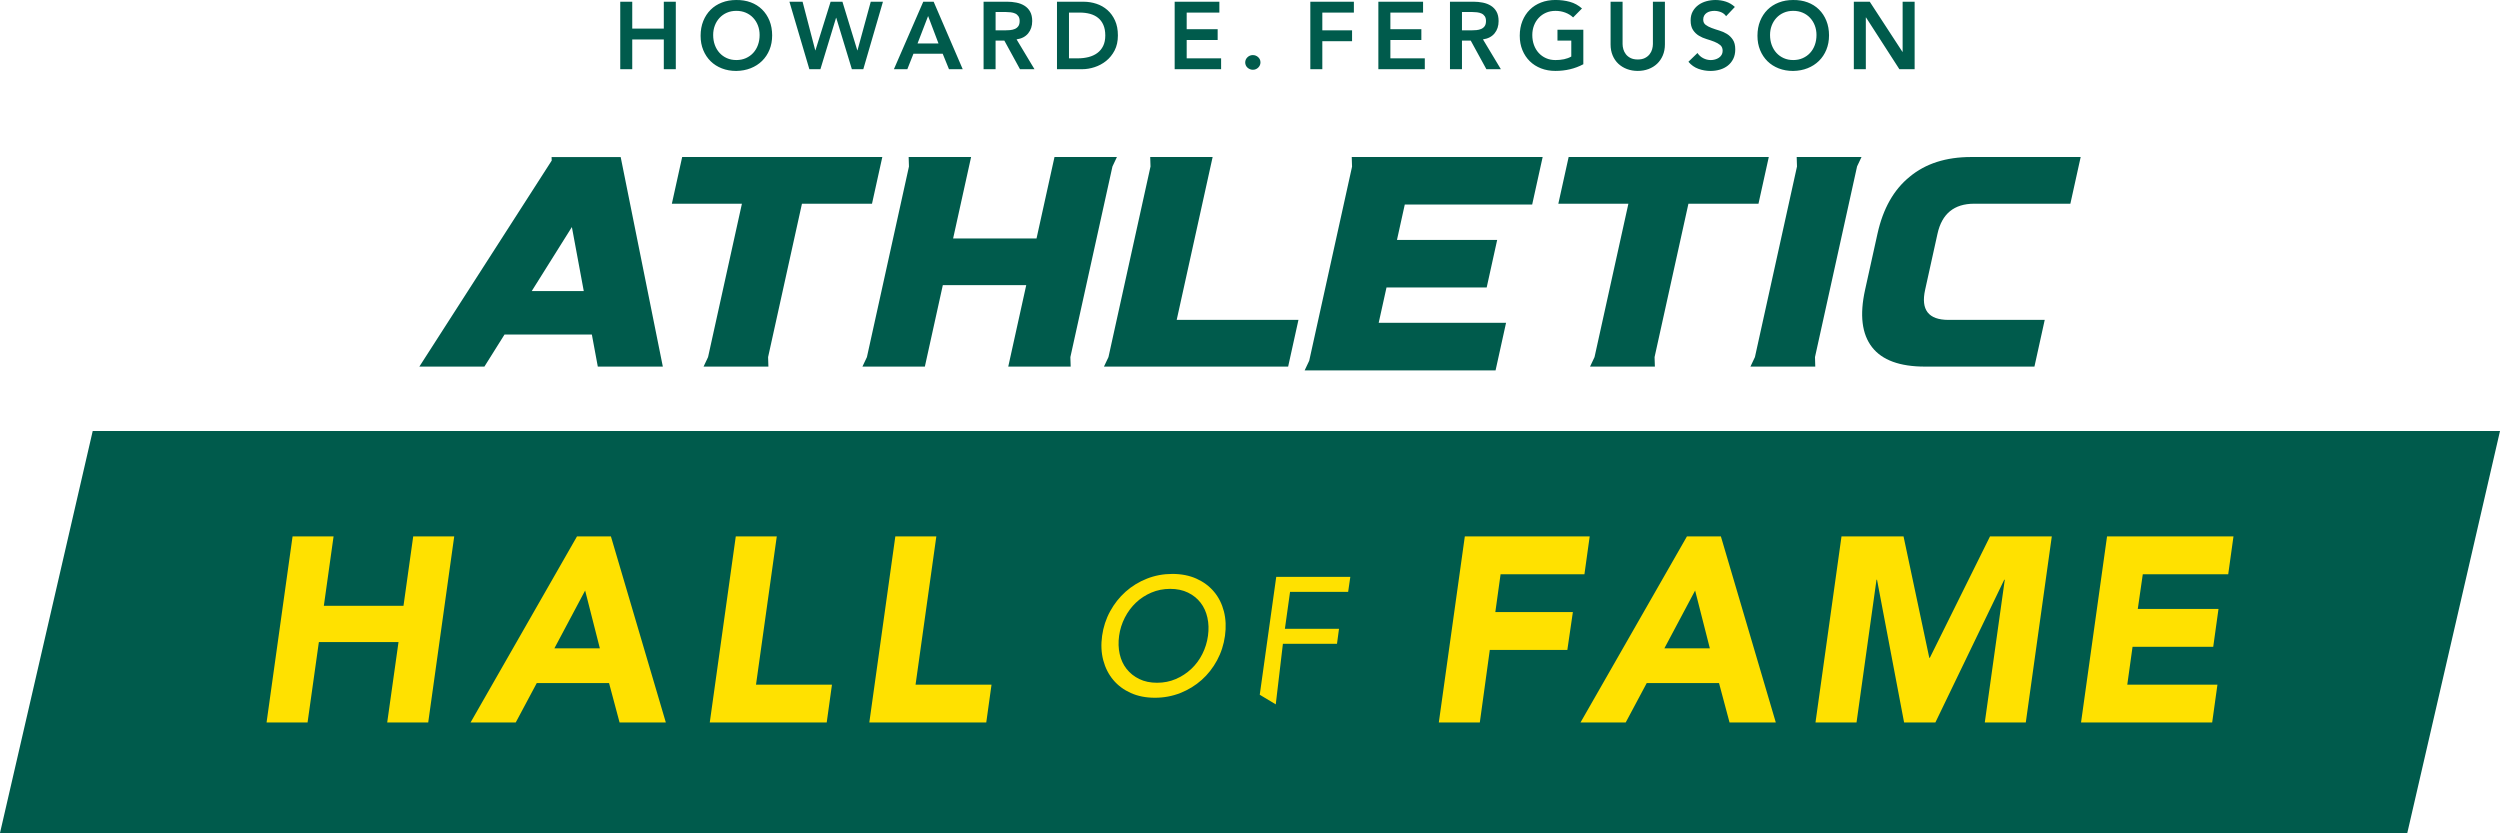
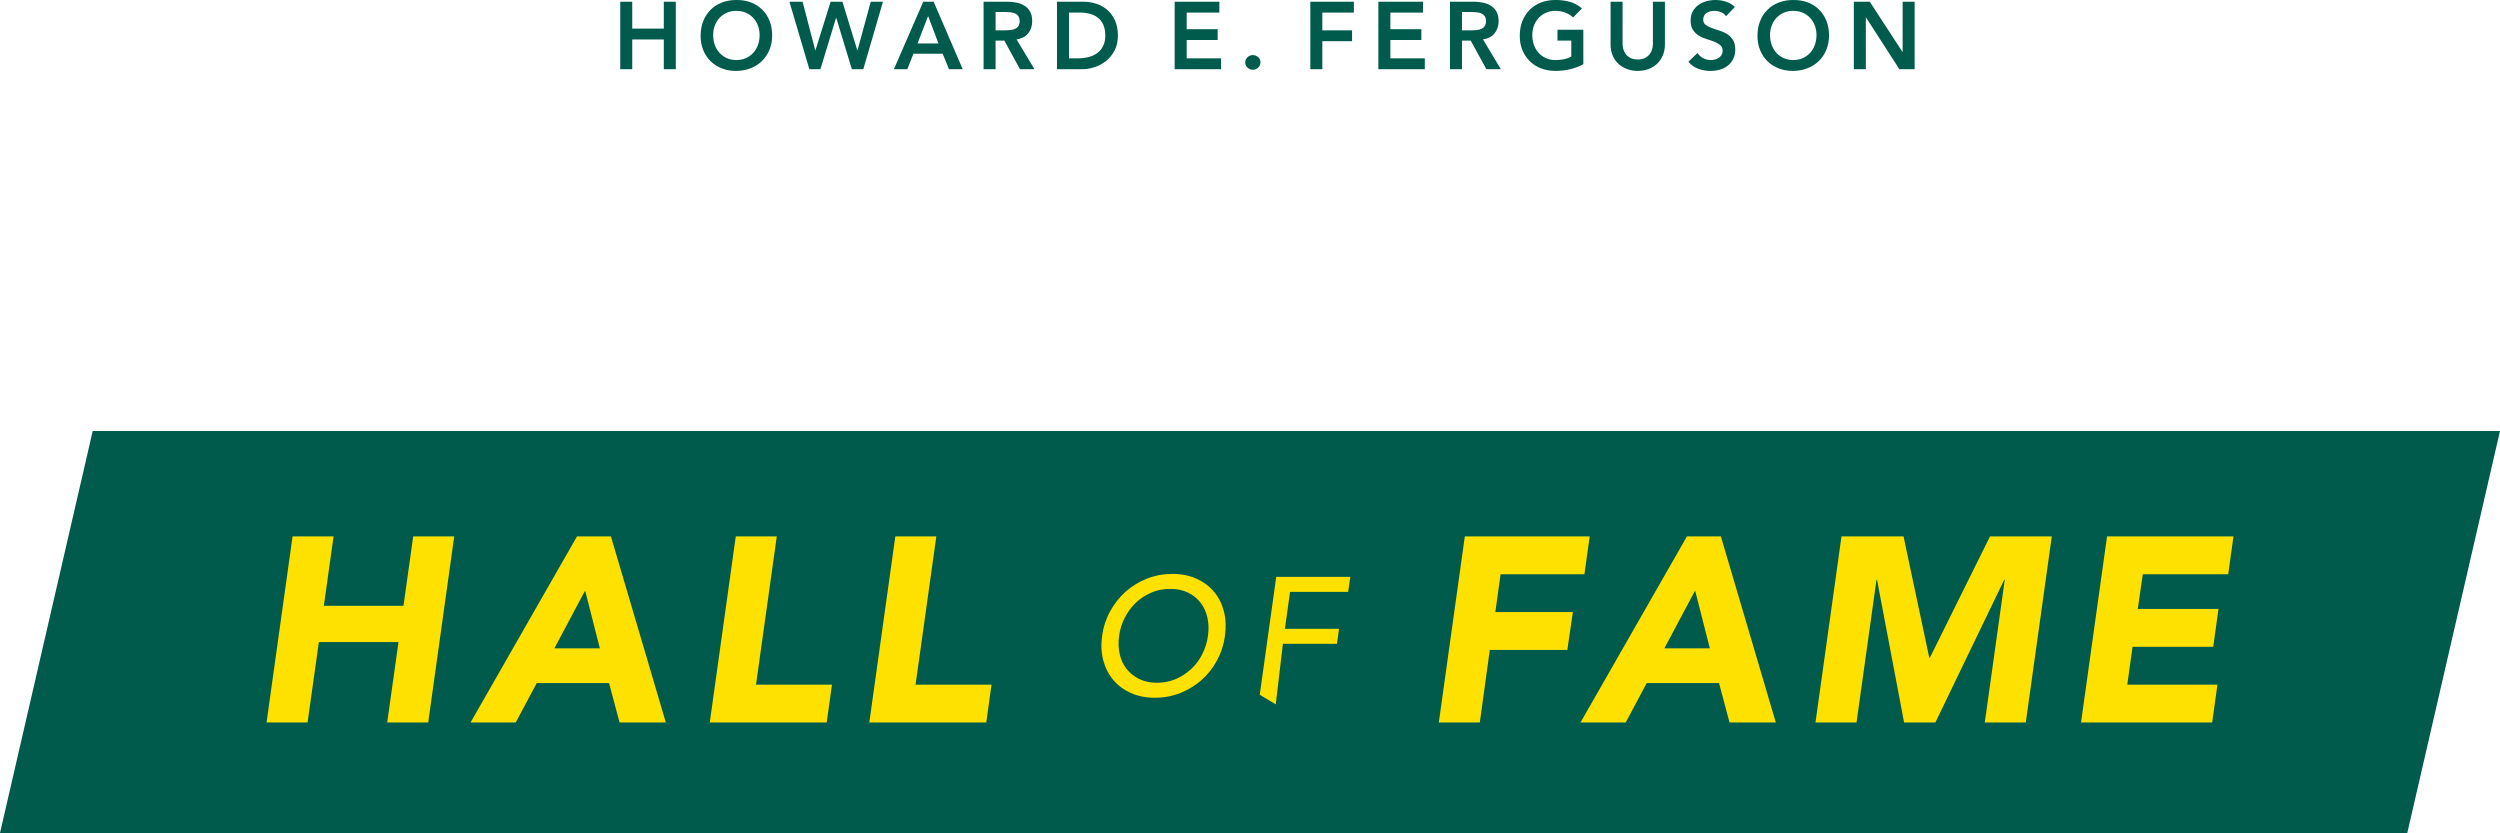
<svg xmlns="http://www.w3.org/2000/svg" id="Layer_2" data-name="Layer 2" viewBox="0 0 1154.18 384.56">
  <defs>
    <style>
      .cls-1 {
        fill: #005b4c;
      }

      .cls-2 {
        fill: #ffe100;
      }
    </style>
  </defs>
  <g id="Layer_1-2" data-name="Layer 1">
    <g>
      <polygon class="cls-1" points="1154.18 198.99 42.8 198.99 0 384.56 1111.38 384.56 1154.18 198.99" />
      <path class="cls-2" d="M960.74,333.55h60.56l2.43-17.47h-41.62l2.43-17.48h37.25l2.43-17.47h-37.26l2.31-16.02h39.44l2.43-17.47h-58.37l-12.01,85.92ZM838.17,333.55h18.94l9.22-65.9h.24l12.5,65.9h14.44l31.79-65.9h.25l-9.23,65.9h18.93l12.01-85.92h-28.52l-27.79,56.06h-.25l-11.89-56.06h-28.64l-12.01,85.92ZM789.38,299.33h-20.99l14.2-26.7,6.8,26.7ZM729.67,333.55h20.87l9.71-18.2h33.37l4.86,18.2h21.36l-25.36-85.92h-15.66l-49.15,85.92ZM664.26,333.55h18.93l4.61-33.5h35.8l2.55-17.47h-35.8l2.43-17.47h38.71l2.43-17.47h-57.65l-12.01,85.92ZM581.6,320.75l7.38,4.44,3.3-27.96h24.97l.93-6.92h-24.98l2.38-17.06h26.82l1-6.92h-34.2l-7.61,54.41ZM525.96,313.48c-2.36-1.15-4.3-2.7-5.84-4.65-1.54-1.95-2.6-4.24-3.19-6.88-.59-2.64-.68-5.44-.27-8.42.41-2.97,1.3-5.77,2.65-8.41,1.36-2.64,3.06-4.93,5.11-6.88,2.05-1.95,4.42-3.5,7.11-4.65,2.69-1.15,5.6-1.73,8.72-1.73s5.87.58,8.22,1.73c2.36,1.15,4.29,2.7,5.8,4.65,1.51,1.95,2.56,4.24,3.15,6.88.59,2.64.68,5.44.27,8.41-.41,2.97-1.28,5.78-2.61,8.42s-3.03,4.93-5.11,6.88c-2.08,1.95-4.45,3.5-7.11,4.65-2.66,1.15-5.56,1.73-8.68,1.73s-5.87-.58-8.22-1.73M544.94,319.94c3.69-1.46,6.96-3.47,9.84-6.03,2.87-2.56,5.23-5.58,7.11-9.07s3.09-7.25,3.65-11.3c.56-4.04.39-7.81-.5-11.29-.9-3.48-2.42-6.51-4.57-9.07-2.15-2.56-4.86-4.57-8.11-6.03-3.26-1.46-6.96-2.19-11.11-2.19s-8.07.73-11.76,2.19-6.97,3.47-9.84,6.03c-2.87,2.56-5.25,5.58-7.15,9.07-1.9,3.48-3.13,7.25-3.69,11.29-.56,4.05-.39,7.81.54,11.3.92,3.48,2.46,6.51,4.61,9.07,2.15,2.56,4.85,4.57,8.11,6.03,3.25,1.46,6.95,2.19,11.11,2.19s8.07-.73,11.76-2.19M401.33,333.55h54l2.43-17.47h-35.07l9.59-68.44h-18.93l-12.01,85.92ZM327.67,333.55h54l2.43-17.47h-35.07l9.59-68.44h-18.93l-12.01,85.92ZM276.94,299.33h-21l14.2-26.7,6.8,26.7ZM217.23,333.55h20.87l9.71-18.2h33.37l4.86,18.2h21.36l-25.36-85.92h-15.65l-49.15,85.92ZM123.06,333.55h18.93l5.22-37.13h36.77l-5.22,37.13h18.93l12.01-85.92h-18.93l-4.49,32.04h-36.77l4.49-32.04h-18.93l-12.01,85.92Z" />
-       <path class="cls-1" d="M269.5,134.39h-24.02l18.54-29.57,5.49,29.57ZM275.98,169.25h30.03l-19.46-96.75h-31.9l.06,1.63-61.11,95.13h30.03l9.3-14.83h40.31l2.75,14.83ZM402.58,94.05l4.76-21.56h-92.4l-4.76,21.56h32.34l-15.63,70.81-2.07,4.39h29.93l-.14-4.39,15.63-70.81h32.34ZM513.58,76.88l2.07-4.39h-28.82l-8.29,37.59h-38.51l8.3-37.59h-28.83l.14,4.39-19.41,87.99-2.07,4.38h28.82l8.29-37.6h38.51l-8.3,37.6h28.82l-.14-4.38,19.42-87.99ZM599.46,147.68h-56.21l16.59-75.19h-28.82l.14,4.38-19.41,87.99-2.08,4.38h85.03l4.76-21.56ZM707.36,94.44l4.84-21.95h-88.14l.14,4.46-19.77,89.58-2.11,4.46h88.14l4.84-21.95h-58.8l3.61-16.33h46.25l4.84-21.95h-46.26l3.6-16.32h58.8ZM811.84,94.05l4.76-21.56h-92.4l-4.76,21.56h32.34l-15.63,70.81-2.07,4.39h29.93l-.14-4.39,15.63-70.81h32.34ZM857.34,76.87l2.07-4.38h-29.93l.14,4.38-19.42,87.99-2.07,4.39h29.93l-.13-4.39,19.42-87.99ZM960.6,72.49h-50.58c-11.6,0-21.05,3.03-28.34,9.09-7.37,5.95-12.34,14.73-14.9,26.33l-5.73,25.91c-2.56,11.6-1.48,20.44,3.24,26.49,4.64,5.95,12.76,8.94,24.37,8.94h50.58l4.75-21.56h-44.41c-9.24,0-12.85-4.62-10.81-13.87l5.72-25.91c2.04-9.24,7.68-13.86,16.92-13.86h44.42l4.76-21.56Z" />
      <path class="cls-1" d="M855.86,31.95h5.54V8.05h.09l15.4,23.9h7.04V.79h-5.54v23.15h-.09l-15.09-23.15h-7.35v31.15ZM817.95,11.79c.52-1.35,1.24-2.53,2.18-3.54.94-1.01,2.06-1.81,3.37-2.38,1.3-.57,2.76-.86,4.38-.86s3.08.29,4.4.86c1.32.57,2.45,1.36,3.39,2.38.94,1.01,1.67,2.19,2.18,3.54.51,1.35.77,2.8.77,4.36,0,1.67-.26,3.21-.77,4.62-.51,1.41-1.24,2.63-2.18,3.65-.94,1.03-2.07,1.83-3.39,2.42-1.32.59-2.79.88-4.4.88s-3.07-.29-4.38-.88c-1.3-.58-2.43-1.39-3.37-2.42-.94-1.03-1.66-2.25-2.18-3.65-.51-1.41-.77-2.95-.77-4.62,0-1.56.25-3.01.77-4.36M812.6,23.15c.82,2,1.96,3.7,3.41,5.13,1.45,1.42,3.18,2.52,5.19,3.3,2.01.78,4.22,1.17,6.62,1.17,2.44-.03,4.67-.45,6.69-1.26,2.02-.8,3.77-1.93,5.23-3.36,1.47-1.44,2.61-3.15,3.43-5.15.82-2,1.24-4.21,1.24-6.65s-.41-4.75-1.24-6.78c-.82-2.02-1.96-3.75-3.43-5.19-1.46-1.44-3.21-2.53-5.23-3.28-2.02-.75-4.25-1.11-6.69-1.08-2.41,0-4.61.39-6.62,1.17-2.01.78-3.74,1.88-5.19,3.32-1.45,1.44-2.59,3.18-3.41,5.21-.82,2.04-1.23,4.31-1.23,6.8s.41,4.65,1.23,6.65M800.94,3.21c-1.23-1.14-2.62-1.96-4.16-2.46-1.54-.5-3.13-.75-4.78-.75-1.44,0-2.84.19-4.22.57-1.38.38-2.6.96-3.67,1.74-1.07.78-1.94,1.75-2.6,2.93-.66,1.17-.99,2.57-.99,4.18,0,1.85.37,3.32,1.1,4.43.73,1.1,1.64,1.98,2.73,2.64s2.27,1.18,3.56,1.56c1.29.38,2.48.78,3.56,1.21,1.08.43,1.99.95,2.73,1.56.73.62,1.1,1.5,1.1,2.64,0,.7-.16,1.33-.48,1.87-.32.54-.75.99-1.28,1.34-.53.35-1.12.62-1.76.79-.64.18-1.29.27-1.94.27-1.23,0-2.4-.29-3.5-.86-1.1-.57-1.99-1.37-2.66-2.4l-4.18,4.05c1.29,1.53,2.83,2.61,4.62,3.26,1.79.65,3.65.97,5.59.97,1.53,0,2.98-.21,4.36-.62s2.59-1.03,3.63-1.85c1.04-.82,1.87-1.85,2.49-3.1.62-1.24.93-2.7.93-4.38,0-1.85-.37-3.33-1.1-4.44-.73-1.11-1.64-2.01-2.73-2.69-1.09-.67-2.27-1.2-3.57-1.58-1.29-.38-2.48-.78-3.56-1.19-1.09-.41-2-.89-2.73-1.45-.73-.56-1.1-1.36-1.1-2.42,0-.7.14-1.31.44-1.83.29-.51.68-.93,1.17-1.26.49-.32,1.03-.56,1.63-.7.6-.14,1.22-.22,1.87-.22,1.08,0,2.12.2,3.1.59.98.4,1.77,1.02,2.35,1.87l4.05-4.27ZM768.64.79h-5.54v19.54c0,.76-.12,1.56-.35,2.4s-.62,1.61-1.17,2.31c-.54.7-1.26,1.28-2.16,1.74-.89.45-2,.68-3.32.68s-2.43-.23-3.32-.68c-.9-.45-1.61-1.03-2.16-1.74-.54-.7-.93-1.47-1.17-2.31-.23-.84-.35-1.64-.35-2.4V.79h-5.54v19.71c0,1.88.31,3.57.95,5.09.63,1.51,1.51,2.79,2.64,3.85,1.13,1.05,2.46,1.87,3.98,2.44,1.53.57,3.18.86,4.97.86s3.44-.29,4.97-.86c1.53-.58,2.85-1.39,3.96-2.44,1.11-1.06,2-2.34,2.64-3.85.64-1.51.97-3.21.97-5.09V.79ZM730.97,13.73h-11.93v5.02h6.38v7.35c-.97.56-2.08.97-3.32,1.24-1.25.26-2.58.39-3.98.39-1.61,0-3.07-.29-4.38-.88-1.31-.58-2.43-1.39-3.37-2.42-.94-1.03-1.67-2.25-2.18-3.65-.51-1.41-.77-2.95-.77-4.62,0-1.56.26-3.01.77-4.36.51-1.35,1.24-2.53,2.18-3.54.94-1.01,2.06-1.81,3.37-2.38,1.3-.57,2.76-.86,4.38-.86s3.09.26,4.51.79c1.42.53,2.63,1.28,3.63,2.24l4.1-4.14c-1.65-1.46-3.51-2.49-5.59-3.06-2.08-.57-4.31-.86-6.69-.86s-4.61.39-6.62,1.17c-2.01.78-3.74,1.88-5.19,3.32-1.45,1.44-2.59,3.18-3.41,5.21-.82,2.04-1.23,4.31-1.23,6.8s.41,4.65,1.23,6.65c.82,2,1.96,3.7,3.41,5.13,1.45,1.42,3.18,2.52,5.19,3.3,2.01.78,4.22,1.17,6.62,1.17,4.75,0,9.05-1.03,12.9-3.08v-15.93ZM674.95,14V5.55h4.8c.7,0,1.43.04,2.18.13.75.09,1.43.27,2.04.55.62.28,1.11.7,1.5,1.26.38.56.57,1.29.57,2.2,0,1.03-.21,1.83-.62,2.4-.41.57-.95,1-1.61,1.28-.66.28-1.39.45-2.18.53-.79.08-1.59.11-2.38.11h-4.31ZM669.41,31.95h5.54v-13.2h4.05l7.22,13.2h6.69l-8.27-13.77c2.32-.32,4.1-1.25,5.35-2.77s1.87-3.42,1.87-5.68c0-1.76-.32-3.21-.97-4.36-.64-1.14-1.51-2.05-2.6-2.73-1.09-.68-2.33-1.15-3.72-1.43-1.4-.28-2.84-.42-4.33-.42h-10.83v31.15ZM636.36,31.95h21.43v-5.02h-15.89v-8.45h14.3v-5.01h-14.3v-7.66h15.09V.79h-20.64v31.15ZM604.94,31.95h5.54v-12.94h13.73v-5.02h-13.73V5.81h14.57V.79h-20.11v31.15ZM575.17,30.19c.19.41.45.76.77,1.05.32.29.7.53,1.12.7.42.18.87.27,1.34.27.97,0,1.8-.34,2.49-1.01.69-.68,1.03-1.48,1.03-2.42s-.35-1.73-1.05-2.38c-.7-.64-1.53-.97-2.47-.97s-1.8.34-2.49,1.01c-.69.68-1.03,1.48-1.03,2.42,0,.47.1.91.29,1.32M542.32,31.95h21.43v-5.02h-15.89v-8.45h14.3v-5.01h-14.3v-7.66h15.09V.79h-20.64v31.15ZM493.52,26.93V5.81h5.06c1.7,0,3.26.2,4.69.59,1.42.4,2.66,1.01,3.69,1.85,1.04.83,1.85,1.93,2.44,3.28.59,1.35.88,2.97.88,4.84s-.33,3.53-.99,4.86c-.66,1.34-1.56,2.42-2.71,3.26-1.14.84-2.48,1.45-4.02,1.85-1.54.39-3.18.59-4.91.59h-4.14ZM487.98,31.95h11.62c1.87,0,3.79-.31,5.74-.95,1.95-.63,3.73-1.59,5.32-2.86,1.6-1.28,2.9-2.89,3.92-4.84,1.01-1.95,1.52-4.26,1.52-6.93s-.44-4.93-1.32-6.88c-.88-1.95-2.06-3.57-3.52-4.86-1.47-1.29-3.15-2.25-5.06-2.88s-3.89-.95-5.94-.95h-12.28v31.15ZM459.64,14V5.55h4.8c.7,0,1.43.04,2.18.13.75.09,1.43.27,2.05.55.62.28,1.11.7,1.5,1.26.38.56.57,1.29.57,2.2,0,1.03-.21,1.83-.62,2.4-.41.57-.95,1-1.61,1.28-.66.28-1.39.45-2.18.53-.79.08-1.58.11-2.37.11h-4.31ZM454.09,31.95h5.54v-13.2h4.05l7.22,13.2h6.69l-8.27-13.77c2.32-.32,4.1-1.25,5.35-2.77s1.87-3.42,1.87-5.68c0-1.76-.33-3.21-.97-4.36-.64-1.14-1.51-2.05-2.6-2.73-1.09-.68-2.33-1.15-3.72-1.43-1.4-.28-2.84-.42-4.34-.42h-10.82v31.15ZM423.6,20.07l4.88-12.67,4.8,12.67h-9.68ZM412.69,31.95h6.2l2.82-7.13h13.51l2.9,7.13h6.34l-13.42-31.15h-4.8l-13.55,31.15ZM373.66,31.95h5.1l7.22-23.72h.09l7.21,23.72h5.28l9.07-31.15h-5.63l-6.12,22.44h-.09l-6.86-22.44h-5.46l-7,22.44h-.09l-5.85-22.44h-6.07l9.2,31.15ZM330.02,11.79c.51-1.35,1.24-2.53,2.18-3.54.94-1.01,2.06-1.81,3.37-2.38,1.3-.57,2.76-.86,4.38-.86s3.08.29,4.4.86c1.32.57,2.45,1.36,3.39,2.38.94,1.01,1.67,2.19,2.18,3.54.52,1.35.77,2.8.77,4.36,0,1.67-.26,3.21-.77,4.62-.51,1.41-1.24,2.63-2.18,3.65-.94,1.03-2.07,1.83-3.39,2.42-1.32.59-2.79.88-4.4.88s-3.07-.29-4.38-.88c-1.31-.58-2.43-1.39-3.37-2.42-.94-1.03-1.67-2.25-2.18-3.65-.51-1.41-.77-2.95-.77-4.62,0-1.56.26-3.01.77-4.36M324.68,23.15c.82,2,1.96,3.7,3.41,5.13,1.45,1.42,3.18,2.52,5.19,3.3s4.22,1.17,6.62,1.17c2.43-.03,4.66-.45,6.69-1.26,2.02-.8,3.77-1.93,5.23-3.36,1.46-1.44,2.61-3.15,3.43-5.15.82-2,1.23-4.21,1.23-6.65s-.41-4.75-1.23-6.78c-.82-2.02-1.97-3.75-3.43-5.19-1.47-1.44-3.21-2.53-5.23-3.28-2.03-.75-4.26-1.11-6.69-1.08-2.41,0-4.61.39-6.62,1.17-2.01.78-3.74,1.88-5.19,3.32-1.45,1.44-2.59,3.18-3.41,5.21-.82,2.04-1.23,4.31-1.23,6.8s.41,4.65,1.23,6.65M286.35,31.95h5.54v-13.73h14.57v13.73h5.54V.79h-5.54v12.41h-14.57V.79h-5.54v31.15Z" />
    </g>
  </g>
</svg>